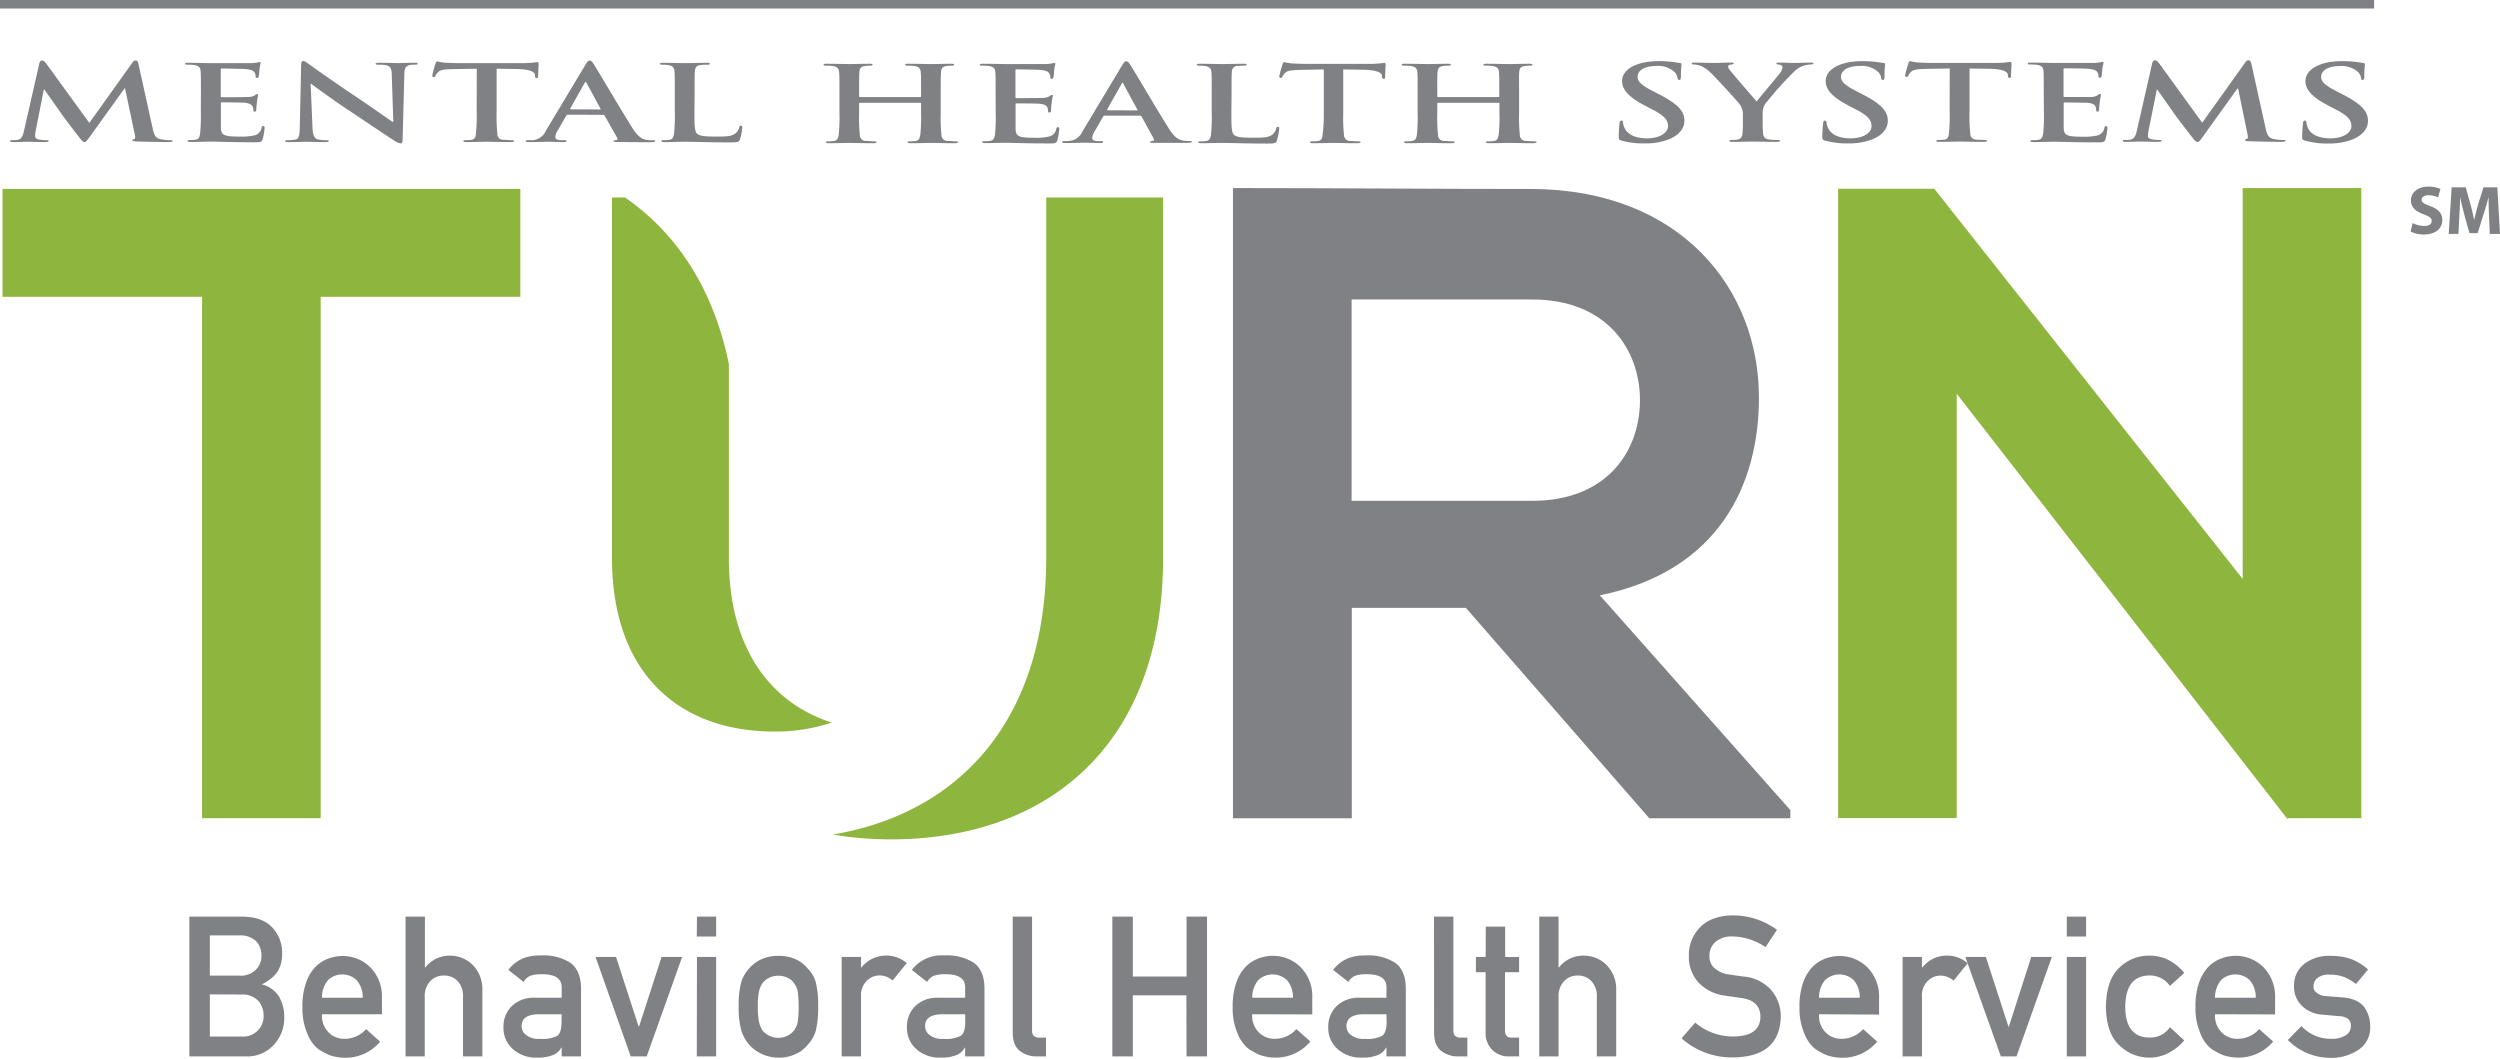
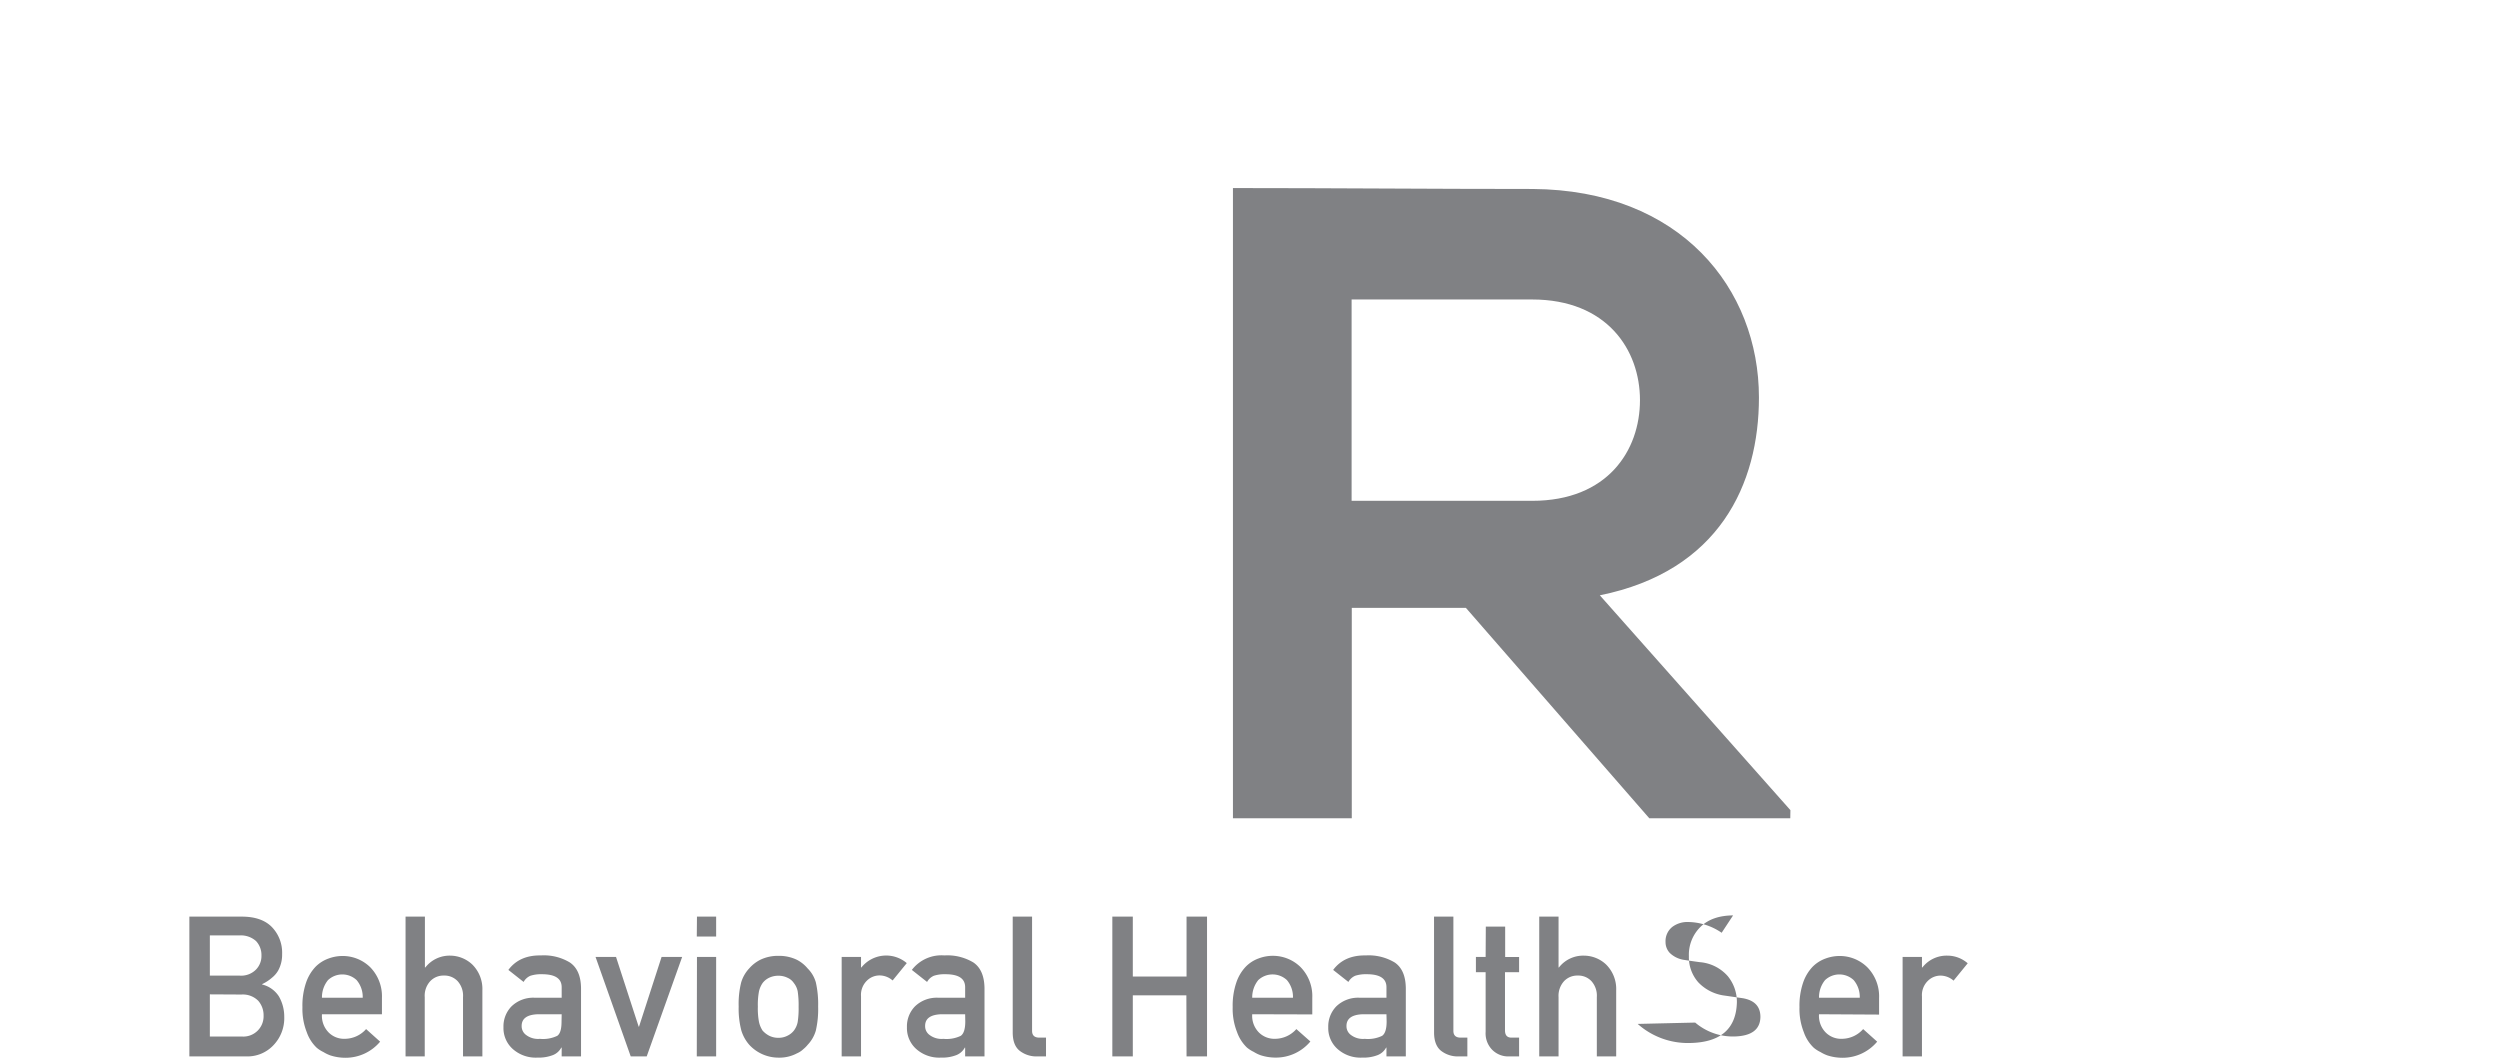
<svg xmlns="http://www.w3.org/2000/svg" viewBox="0 0 576 244">
-   <path d="M43.63 211.19h12.09c3.07 0 5.37.82 6.91 2.39a8.48 8.48 0 012.37 6.25 7.55 7.55 0 01-.92 3.8 6 6 0 01-1.41 1.63 9.79 9.79 0 01-2.27 1.48v.09a6.35 6.35 0 013.87 2.76 9.32 9.32 0 011.22 4.66 9 9 0 01-2.53 6.61 8.21 8.21 0 01-6.14 2.54H43.63zm4.72 4.33v9.26h6.83a4.8 4.8 0 003.81-1.4 4.48 4.48 0 001.25-3.24 4.72 4.72 0 00-1.24-3.31 5.22 5.22 0 00-3.81-1.31zm0 13.58v9.71h7.29a4.67 4.67 0 005.09-4.81 5.06 5.06 0 00-1.23-3.42 5 5 0 00-3.86-1.44zm25.83 4.58a5.46 5.46 0 001.54 4.2 5 5 0 003.77 1.46 6.59 6.59 0 004.86-2.24l3.23 2.9a10.38 10.38 0 01-8 3.71 11.31 11.31 0 01-3.42-.53 8.38 8.38 0 01-1.63-.78 7.31 7.31 0 01-1.56-1 9 9 0 01-2.29-3.58 14.52 14.52 0 01-1-5.74 16.42 16.42 0 01.83-5.66 10 10 0 012.14-3.62 8 8 0 013-1.94 9.28 9.28 0 013.21-.6 9.05 9.05 0 016.44 2.59 9.57 9.57 0 012.7 7.03v3.8zm9.39-3.8a6 6 0 00-1.4-4.06 4.81 4.81 0 00-6.6 0 6.26 6.26 0 00-1.39 4.06zm9.87-18.69h4.46v11.71h.1a7.08 7.08 0 015.77-2.72 7.49 7.49 0 015 2 7.93 7.93 0 012.37 6v15.22h-4.46v-13.67a5 5 0 00-1.24-3.67 4.13 4.13 0 00-3.15-1.29 4.18 4.18 0 00-3.16 1.29 4.93 4.93 0 00-1.27 3.67v13.67h-4.42zm35.97 30.18h-.09a3.73 3.73 0 01-1.92 1.72 9 9 0 01-3.55.58 7.93 7.93 0 01-5.73-2 6.44 6.44 0 01-2.12-5 6.59 6.59 0 011.84-4.79 7.18 7.18 0 015.39-2h6.18v-2.42c0-2-1.49-3-4.56-3a8 8 0 00-2.63.35 3.27 3.27 0 00-1.58 1.43l-3.51-2.77c1.69-2.28 4.2-3.4 7.5-3.34a11.56 11.56 0 016.69 1.64q2.51 1.73 2.55 5.92v15.71h-4.46zm0-7.69h-5.36q-3.9.09-3.86 2.76a2.48 2.48 0 001 2 4.55 4.55 0 003.19.91 7.58 7.58 0 004-.69c.7-.48 1-1.59 1-3.31zm7.8-13.21h4.72l5.22 16.07h.08l5.2-16.07h4.74L149 243.4h-3.68zm23.37-9.28H165v4.59h-4.46zm0 9.28H165v22.93h-4.46zm9.61 11.44a20.37 20.37 0 01.58-5.57 8.08 8.08 0 011.84-3.21 8.41 8.41 0 012.57-2 9.27 9.27 0 014.17-.9 9.41 9.41 0 014.26.91 8 8 0 012.48 2 7.32 7.32 0 011.88 3.2 22.62 22.62 0 01.53 5.57 22 22 0 01-.53 5.53 7.91 7.91 0 01-1.89 3.29 6.61 6.61 0 01-1 1 4.81 4.81 0 01-1.44.95 8.58 8.58 0 01-4.25 1 9.15 9.15 0 01-6.74-2.94 8.93 8.93 0 01-1.84-3.29 19.94 19.94 0 01-.62-5.54zM184 232a21.76 21.76 0 00-.21-3.59 4.41 4.41 0 00-.88-1.91 3.35 3.35 0 00-1.46-1.22 4.69 4.69 0 00-2.14-.47 4.83 4.83 0 00-2.11.47 4.08 4.08 0 00-1.5 1.22 5.51 5.51 0 00-.83 1.91 16.81 16.81 0 00-.26 3.54 16.32 16.32 0 00.26 3.5 6 6 0 00.83 2 5.47 5.47 0 001.5 1.17 4.58 4.58 0 002.11.49 4.45 4.45 0 002.14-.49 4.2 4.2 0 001.46-1.17 4.77 4.77 0 00.88-2A20.32 20.32 0 00184 232zm9.92-11.53h4.46v2.43h.09a7.31 7.31 0 0110.45-1l-3.26 4a4.6 4.6 0 00-2.94-1.16 4.14 4.14 0 00-2.93 1.15 4.57 4.57 0 00-1.41 3.65v13.86h-4.46zm28.45 20.9h-.08a3.79 3.79 0 01-1.93 1.72 8.92 8.92 0 01-3.55.58 7.93 7.93 0 01-5.73-2 6.44 6.44 0 01-2.12-5 6.59 6.59 0 011.84-4.79 7.19 7.19 0 015.39-2h6.18v-2.42c0-2-1.49-3-4.56-3a8 8 0 00-2.63.35 3.27 3.27 0 00-1.58 1.43l-3.51-2.77a8.57 8.57 0 017.5-3.34 11.62 11.62 0 016.7 1.64q2.49 1.73 2.54 5.92v15.71h-4.46zm0-7.69H217q-3.9.09-3.85 2.76a2.47 2.47 0 001 2 4.58 4.58 0 003.2.91 7.56 7.56 0 004-.69c.7-.48 1.05-1.59 1.05-3.31zm10.96-22.49h4.46v26.31c0 1.05.56 1.57 1.67 1.57H241v4.33h-2a6.29 6.29 0 01-4-1.25c-1.12-.85-1.67-2.28-1.67-4.29zm40.01 18.14H261v14.07h-4.72v-32.21H261V225h12.38v-13.81h4.72v32.21h-4.72zm15.17 4.35a5.46 5.46 0 001.54 4.2 5.06 5.06 0 003.77 1.46 6.59 6.59 0 004.86-2.24l3.23 2.86a10.35 10.35 0 01-8 3.71 11.31 11.31 0 01-3.42-.53 8 8 0 01-1.62-.78 7.64 7.64 0 01-1.57-1 9.11 9.11 0 01-2.29-3.58 14.52 14.52 0 01-1-5.74 16.4 16.4 0 01.84-5.66 9.87 9.87 0 012.14-3.62 7.88 7.88 0 013-1.94 9.19 9.19 0 013.21-.6 9.07 9.07 0 016.44 2.59 9.56 9.56 0 012.71 7.11v3.8zm9.39-3.8a6 6 0 00-1.39-4.06 4.82 4.82 0 00-6.61 0 6.32 6.32 0 00-1.39 4.06zm21.54 11.49h-.08a3.79 3.79 0 01-1.93 1.72 8.92 8.92 0 01-3.55.58 7.93 7.93 0 01-5.73-2 6.44 6.44 0 01-2.12-5 6.63 6.63 0 011.84-4.79 7.21 7.21 0 015.39-2h6.18v-2.42c0-2-1.49-3-4.55-3a8.09 8.09 0 00-2.64.35 3.31 3.31 0 00-1.58 1.43l-3.51-2.77c1.7-2.28 4.2-3.4 7.51-3.34a11.6 11.6 0 016.69 1.64c1.67 1.15 2.51 3.12 2.54 5.92v15.71h-4.46zm0-7.69h-5.35c-2.61.06-3.89 1-3.86 2.76a2.47 2.47 0 001 2 4.58 4.58 0 003.2.91 7.56 7.56 0 004-.69c.7-.48 1.05-1.59 1.05-3.31zm10.96-22.49h4.46v26.31c0 1.05.56 1.57 1.67 1.57h1.55v4.33h-2a6.29 6.29 0 01-4-1.25c-1.11-.85-1.67-2.28-1.67-4.29zm11.93 2.3h4.46v7H350V224h-3.25v13.37c0 1.16.5 1.73 1.58 1.7H350v4.33h-2.33a5.2 5.2 0 01-3.84-1.5 5.39 5.39 0 01-1.54-4.15V224h-2.24v-3.53h2.24zm12.31-2.3h4.45v11.71h.09a7.08 7.08 0 015.77-2.72 7.49 7.49 0 015.05 2 7.93 7.93 0 012.37 6v15.22h-4.46v-13.67a5 5 0 00-1.24-3.67 4.13 4.13 0 00-3.15-1.29 4.18 4.18 0 00-3.16 1.29 5 5 0 00-1.27 3.67v13.67h-4.45zm35.93 24.41a13.43 13.43 0 008.86 3.21c4.06-.06 6.11-1.56 6.17-4.49 0-2.4-1.32-3.85-4.06-4.33l-4.14-.6a10.12 10.12 0 01-6.12-3.07 8.74 8.74 0 01-2.16-6 9 9 0 012.72-6.81c1.75-1.7 4.24-2.58 7.46-2.6a17.1 17.1 0 0110.11 3.32l-2.63 4a14 14 0 00-7.73-2.48 5.77 5.77 0 00-3.64 1.13 4.2 4.2 0 00-1.56 3.49 3.63 3.63 0 001 2.53 6 6 0 003.36 1.59q1.29.21 3.51.51a9.58 9.58 0 016.49 3.25 9.34 9.34 0 012.08 6q-.24 9.24-10.95 9.38a17.4 17.4 0 01-11.91-4.4zm28.53-1.92a5.46 5.46 0 001.54 4.2 5 5 0 003.77 1.46 6.59 6.59 0 004.86-2.24l3.23 2.9a10.38 10.38 0 01-8 3.71 11.31 11.31 0 01-3.42-.53 8.38 8.38 0 01-1.63-.78 7.31 7.31 0 01-1.56-1 9 9 0 01-2.29-3.58 14.52 14.52 0 01-1-5.74 16.42 16.42 0 01.83-5.66 10 10 0 012.14-3.62 8 8 0 013-1.94 9.28 9.28 0 013.21-.6 9.05 9.05 0 016.44 2.59 9.57 9.57 0 012.72 7.11v3.8zm9.39-3.8a6 6 0 00-1.4-4.06 4.81 4.81 0 00-6.6 0 6.26 6.26 0 00-1.39 4.06zm9.87-9.41h4.46v2.43h.1a7.06 7.06 0 015.77-2.72 7.14 7.14 0 014.67 1.76l-3.26 4a4.59 4.59 0 00-2.93-1.16 4.14 4.14 0 00-2.93 1.15 4.57 4.57 0 00-1.42 3.65v13.82h-4.46z" fill="#808184" />
-   <path d="M452.81 220.47h4.73l5.21 16.07h.09l5.16-16.07h4.75l-8.15 22.93H461zm23.38-9.28h4.45v4.59h-4.45zm0 9.28h4.45v22.93h-4.45zm27.06 19.24a12.16 12.16 0 01-3.43 2.79 9.35 9.35 0 01-4.56 1.17 9.83 9.83 0 01-6.9-2.77q-3.08-2.76-3.16-8.94.09-6.26 3.16-9.06a9.68 9.68 0 016.91-2.72 9.9 9.9 0 014.55 1.1 11.43 11.43 0 013.43 2.89l-3.3 3a5.55 5.55 0 00-4.51-2.42q-5.7-.08-5.78 7.19c0 4.81 2 7.19 5.78 7.11a5.39 5.39 0 004.51-2.39zm7.09-6.03a5.46 5.46 0 001.54 4.2 5 5 0 003.77 1.46 6.59 6.59 0 004.86-2.24l3.23 2.86a10.38 10.38 0 01-8 3.71 11.31 11.31 0 01-3.42-.53 8.38 8.38 0 01-1.63-.78 7.31 7.31 0 01-1.56-1 9 9 0 01-2.29-3.58 14.52 14.52 0 01-1-5.74 16.42 16.42 0 01.83-5.66 10 10 0 012.14-3.62 8 8 0 013-1.94 9.28 9.28 0 013.21-.6 9.05 9.05 0 016.44 2.59 9.57 9.57 0 012.72 7.11v3.8zm9.39-3.8a6 6 0 00-1.4-4.06 4.81 4.81 0 00-6.6 0 6.26 6.26 0 00-1.39 4.06zm10.52 6.52a9.16 9.16 0 007 2.94 5.74 5.74 0 003.15-.78 2.41 2.41 0 001.23-2.16 1.92 1.92 0 00-.73-1.72 3.76 3.76 0 00-2-.56l-3.94-.35a7.37 7.37 0 01-4.57-2 6 6 0 01-1.84-4.57A6.28 6.28 0 01531 222a9.35 9.35 0 015.86-1.77 17.73 17.73 0 012.77.2 13.24 13.24 0 012.29.62 12.89 12.89 0 013.68 2.32l-2.76 3.33a13.36 13.36 0 00-2.73-1.58 8.87 8.87 0 00-3.26-.56 4.33 4.33 0 00-2.93.77 2.53 2.53 0 00-.88 2 1.57 1.57 0 00.66 1.35 3.8 3.8 0 002.27.82l3.69.29q3.48.27 5 2.17a7.46 7.46 0 011.43 4.71 6 6 0 01-2.63 5.15 11.14 11.14 0 01-6.57 1.91 13.87 13.87 0 01-9.78-4.11zm25.62-185a6.22 6.22 0 002.69.66c1.12 0 1.7-.46 1.7-1.16s-.5-1-1.79-1.5c-1.79-.63-3-1.62-3-3.18 0-1.83 1.55-3.22 4.06-3.22a6.29 6.29 0 012.74.54l-.54 1.94a5.11 5.11 0 00-2.23-.5c-1 0-1.56.49-1.56 1 0 .69.59 1 2 1.51 1.9.71 2.77 1.69 2.77 3.21 0 1.8-1.36 3.33-4.31 3.33a7.11 7.11 0 01-3-.67zm17.6-1.61c-.05-1.29-.1-2.84-.1-4.42-.35 1.37-.8 2.9-1.21 4.16l-1.31 4.19h-1.89l-1.15-4.16c-.35-1.25-.7-2.77-1-4.19 0 1.45-.12 3.11-.18 4.45l-.21 4.08h-2.24l.68-10.74h3.24l1 3.58c.35 1.25.67 2.58.91 3.84h.06c.29-1.24.65-2.66 1-3.85l1.13-3.57h3.19L576 53.9h-2.36z" fill="#808184" />
-   <path d="M241.05 45.49v83.06c0 37.35-20 58.81-49.19 63.73a80.29 80.29 0 0013.36 1.11c36.45 0 62.76-22 62.76-64.84V45.49zm-73.12 83.06V83.86C164.41 66.63 156 53.8 144 45.49h-3v83.06c0 26.1 14.92 40 37.49 40a40.59 40.59 0 0013.13-2.07c-14.62-4.76-23.69-17.62-23.69-37.93zM46.56 68.39H.58V43.53h119.31v24.86h-46v120.13H46.56z" fill="#8eb63e" />
+   <path d="M43.63 211.19h12.09c3.07 0 5.37.82 6.91 2.39a8.48 8.48 0 012.37 6.25 7.55 7.55 0 01-.92 3.8 6 6 0 01-1.41 1.63 9.79 9.79 0 01-2.27 1.48v.09a6.35 6.35 0 013.87 2.76 9.32 9.32 0 011.22 4.66 9 9 0 01-2.53 6.61 8.21 8.21 0 01-6.14 2.54H43.63zm4.72 4.33v9.26h6.83a4.8 4.8 0 003.81-1.4 4.48 4.48 0 001.25-3.24 4.72 4.72 0 00-1.24-3.31 5.22 5.22 0 00-3.81-1.31zm0 13.58v9.71h7.29a4.67 4.67 0 005.09-4.81 5.06 5.06 0 00-1.23-3.42 5 5 0 00-3.86-1.44zm25.83 4.58a5.46 5.46 0 001.54 4.2 5 5 0 003.77 1.46 6.59 6.59 0 004.86-2.24l3.23 2.9a10.38 10.38 0 01-8 3.71 11.31 11.31 0 01-3.42-.53 8.38 8.38 0 01-1.63-.78 7.31 7.31 0 01-1.56-1 9 9 0 01-2.29-3.58 14.52 14.52 0 01-1-5.74 16.42 16.42 0 01.83-5.66 10 10 0 012.14-3.62 8 8 0 013-1.94 9.28 9.28 0 013.21-.6 9.05 9.05 0 016.44 2.59 9.57 9.57 0 012.7 7.03v3.8zm9.39-3.8a6 6 0 00-1.4-4.06 4.81 4.81 0 00-6.6 0 6.26 6.26 0 00-1.39 4.06zm9.87-18.69h4.46v11.71h.1a7.08 7.08 0 015.77-2.72 7.49 7.49 0 015 2 7.93 7.93 0 012.37 6v15.22h-4.46v-13.67a5 5 0 00-1.24-3.67 4.13 4.13 0 00-3.15-1.29 4.18 4.18 0 00-3.16 1.29 4.93 4.93 0 00-1.27 3.67v13.67h-4.42zm35.97 30.18h-.09a3.73 3.73 0 01-1.92 1.72 9 9 0 01-3.55.58 7.93 7.93 0 01-5.73-2 6.44 6.44 0 01-2.12-5 6.59 6.59 0 011.84-4.79 7.18 7.18 0 015.39-2h6.18v-2.42c0-2-1.49-3-4.56-3a8 8 0 00-2.63.35 3.27 3.27 0 00-1.58 1.43l-3.51-2.77c1.69-2.28 4.2-3.4 7.5-3.34a11.56 11.56 0 016.69 1.64q2.51 1.73 2.55 5.92v15.71h-4.46zm0-7.69h-5.36q-3.9.09-3.86 2.76a2.48 2.48 0 001 2 4.55 4.55 0 003.19.91 7.58 7.58 0 004-.69c.7-.48 1-1.59 1-3.31zm7.8-13.21h4.72l5.22 16.07h.08l5.2-16.07h4.74L149 243.4h-3.68zm23.37-9.28H165v4.59h-4.46zm0 9.28H165v22.93h-4.46zm9.61 11.44a20.37 20.37 0 01.58-5.57 8.08 8.08 0 011.84-3.21 8.41 8.41 0 012.57-2 9.27 9.27 0 014.17-.9 9.41 9.41 0 014.26.91 8 8 0 012.48 2 7.32 7.32 0 011.88 3.2 22.62 22.62 0 01.53 5.57 22 22 0 01-.53 5.53 7.91 7.91 0 01-1.89 3.29 6.61 6.61 0 01-1 1 4.81 4.81 0 01-1.44.95 8.58 8.58 0 01-4.25 1 9.15 9.15 0 01-6.74-2.94 8.93 8.93 0 01-1.84-3.29 19.94 19.94 0 01-.62-5.54zM184 232a21.76 21.76 0 00-.21-3.59 4.41 4.41 0 00-.88-1.91 3.35 3.35 0 00-1.46-1.22 4.69 4.69 0 00-2.14-.47 4.83 4.83 0 00-2.11.47 4.08 4.08 0 00-1.5 1.22 5.51 5.51 0 00-.83 1.91 16.81 16.81 0 00-.26 3.54 16.32 16.32 0 00.26 3.5 6 6 0 00.83 2 5.47 5.47 0 001.5 1.17 4.58 4.58 0 002.11.49 4.45 4.45 0 002.14-.49 4.2 4.2 0 001.46-1.17 4.77 4.77 0 00.88-2A20.32 20.32 0 00184 232zm9.92-11.53h4.46v2.43h.09a7.31 7.31 0 0110.45-1l-3.26 4a4.6 4.6 0 00-2.94-1.16 4.14 4.14 0 00-2.93 1.15 4.57 4.57 0 00-1.41 3.65v13.86h-4.46zm28.45 20.9h-.08a3.79 3.79 0 01-1.93 1.72 8.92 8.92 0 01-3.55.58 7.93 7.93 0 01-5.73-2 6.44 6.44 0 01-2.12-5 6.59 6.59 0 011.84-4.79 7.19 7.19 0 015.39-2h6.18v-2.42c0-2-1.49-3-4.56-3a8 8 0 00-2.63.35 3.27 3.27 0 00-1.58 1.43l-3.51-2.77a8.57 8.57 0 017.5-3.34 11.62 11.62 0 016.7 1.64q2.49 1.73 2.54 5.92v15.71h-4.46zm0-7.69H217q-3.9.09-3.85 2.76a2.47 2.47 0 001 2 4.58 4.58 0 003.2.91 7.56 7.56 0 004-.69c.7-.48 1.05-1.59 1.05-3.31zm10.96-22.49h4.46v26.31c0 1.05.56 1.57 1.67 1.57H241v4.33h-2a6.29 6.29 0 01-4-1.25c-1.12-.85-1.67-2.28-1.67-4.29zm40.01 18.14H261v14.07h-4.72v-32.21H261V225h12.38v-13.81h4.72v32.21h-4.72zm15.17 4.35a5.46 5.46 0 001.54 4.2 5.06 5.06 0 003.77 1.46 6.59 6.59 0 004.86-2.24l3.23 2.86a10.35 10.35 0 01-8 3.71 11.31 11.31 0 01-3.42-.53 8 8 0 01-1.62-.78 7.64 7.64 0 01-1.57-1 9.11 9.11 0 01-2.29-3.58 14.52 14.52 0 01-1-5.74 16.4 16.4 0 01.84-5.66 9.87 9.87 0 012.14-3.62 7.88 7.88 0 013-1.94 9.19 9.19 0 013.21-.6 9.07 9.07 0 016.44 2.59 9.56 9.56 0 012.71 7.11v3.8zm9.39-3.8a6 6 0 00-1.39-4.06 4.82 4.82 0 00-6.61 0 6.32 6.32 0 00-1.39 4.06zm21.54 11.49h-.08a3.79 3.79 0 01-1.93 1.72 8.92 8.92 0 01-3.55.58 7.93 7.93 0 01-5.73-2 6.44 6.44 0 01-2.12-5 6.63 6.63 0 011.84-4.79 7.21 7.21 0 015.39-2h6.18v-2.42c0-2-1.49-3-4.55-3a8.09 8.09 0 00-2.64.35 3.31 3.31 0 00-1.58 1.43l-3.51-2.77c1.7-2.28 4.2-3.4 7.51-3.34a11.6 11.6 0 016.69 1.64c1.67 1.15 2.51 3.12 2.54 5.92v15.71h-4.46zm0-7.69h-5.35c-2.61.06-3.89 1-3.86 2.76a2.47 2.47 0 001 2 4.58 4.58 0 003.2.91 7.56 7.56 0 004-.69c.7-.48 1.05-1.59 1.05-3.31zm10.96-22.49h4.46v26.31c0 1.05.56 1.57 1.67 1.57h1.55v4.33h-2a6.29 6.29 0 01-4-1.25c-1.11-.85-1.67-2.28-1.67-4.29zm11.93 2.3h4.46v7H350V224h-3.25v13.37c0 1.16.5 1.73 1.58 1.7H350v4.33h-2.33a5.2 5.2 0 01-3.84-1.5 5.39 5.39 0 01-1.54-4.15V224h-2.24v-3.53h2.24zm12.31-2.3h4.45v11.71h.09a7.08 7.08 0 015.77-2.72 7.49 7.49 0 015.05 2 7.93 7.93 0 012.37 6v15.22h-4.46v-13.67a5 5 0 00-1.24-3.67 4.13 4.13 0 00-3.15-1.29 4.18 4.18 0 00-3.16 1.29 5 5 0 00-1.27 3.67v13.67h-4.45zm35.93 24.41a13.43 13.43 0 008.86 3.21c4.06-.06 6.11-1.56 6.17-4.49 0-2.4-1.32-3.85-4.06-4.33l-4.14-.6a10.12 10.12 0 01-6.12-3.07 8.74 8.74 0 01-2.16-6 9 9 0 012.72-6.81c1.75-1.7 4.24-2.58 7.46-2.6l-2.63 4a14 14 0 00-7.73-2.48 5.77 5.77 0 00-3.64 1.13 4.2 4.2 0 00-1.56 3.49 3.63 3.63 0 001 2.53 6 6 0 003.36 1.59q1.29.21 3.51.51a9.58 9.58 0 016.49 3.25 9.34 9.34 0 012.08 6q-.24 9.24-10.95 9.38a17.4 17.4 0 01-11.91-4.4zm28.53-1.92a5.46 5.46 0 001.54 4.2 5 5 0 003.77 1.46 6.59 6.59 0 004.86-2.24l3.23 2.9a10.38 10.38 0 01-8 3.71 11.31 11.31 0 01-3.42-.53 8.38 8.38 0 01-1.63-.78 7.31 7.31 0 01-1.56-1 9 9 0 01-2.29-3.58 14.52 14.52 0 01-1-5.74 16.42 16.42 0 01.83-5.66 10 10 0 012.14-3.62 8 8 0 013-1.94 9.28 9.28 0 013.21-.6 9.05 9.05 0 016.44 2.59 9.57 9.57 0 012.72 7.11v3.8zm9.39-3.8a6 6 0 00-1.4-4.06 4.81 4.81 0 00-6.6 0 6.26 6.26 0 00-1.39 4.06zm9.87-9.41h4.46v2.43h.1a7.06 7.06 0 015.77-2.72 7.14 7.14 0 014.67 1.76l-3.26 4a4.59 4.59 0 00-2.93-1.16 4.14 4.14 0 00-2.93 1.15 4.57 4.57 0 00-1.42 3.65v13.82h-4.46z" fill="#808184" />
  <path d="M412.48 188.53H380l-42.25-48.47h-26.3v48.47h-27.38V43.33c23 0 46 .21 69 .21 34.17.21 52.19 23 52.19 48.05 0 19.89-9.11 40-36.66 45.57l43.91 49.5zM311.41 69v46.39H353c17.4 0 24.85-11.6 24.85-23.2S370.23 69 353 69z" fill="#808184" />
-   <path d="M516.71 43.33h27.34v145.19h-17v.21l-76.22-98v97.76H423.5v-145h22.16l71.05 89.89z" fill="#8eb63e" />
-   <path d="M9.07 14.57c.11-.41.33-.63.62-.63s.51.12 1 .75l9.89 13.63 9.86-13.8c.25-.38.47-.58.8-.58s.54.24.65.75l3.29 14.93c.33 1.52.69 2.22 1.78 2.44a10.46 10.46 0 002.25.24c.32 0 .58 0 .58.17s-.44.27-.94.27c-.91 0-5.91-.08-7.36-.15-.83-.05-1-.12-1-.26s.14-.2.4-.27.32-.36.18-1l-2.25-10.67h-.14l-7.9 11c-.84 1.14-1 1.35-1.34 1.35s-.69-.48-1.27-1.21C17.3 30.39 14.44 26.7 14 26c-.32-.51-2.5-3.55-3.77-5.36h-.14L8.2 30.27a6.74 6.74 0 00-.11 1.14c0 .46.48.68 1.09.77a10 10 0 001.52.12c.29 0 .55.05.55.17s-.33.27-.87.27c-1.52 0-3.15-.08-3.81-.08s-2.43.08-3.58.08c-.37 0-.66-.05-.66-.27s.22-.17.58-.17A7.17 7.17 0 004 32.23c1-.14 1.31-1.09 1.49-1.91zm37.22 6.91c0-3.67 0-4.35-.07-5.12s-.36-1.21-1.56-1.38a10.89 10.89 0 00-1.41-.07c-.4 0-.62-.05-.62-.22s.26-.22.8-.22c1.92 0 4.2.08 5.22.08h9.06c.69 0 1.26-.09 1.55-.14a3.91 3.91 0 01.58-.1c.18 0 .22.1.22.22a10.92 10.92 0 00-.29 1.57c0 .24-.11 1.3-.18 1.59a.34.34 0 01-.36.27c-.26 0-.33-.12-.33-.34a1.73 1.73 0 00-.22-.87c-.25-.43-.61-.72-2.42-.87-.62 0-4.43-.1-5.15-.1-.18 0-.25.08-.25.25v6.11c0 .17 0 .26.25.26.8 0 5 0 5.8-.05a3.36 3.36 0 001.74-.35c.25-.19.4-.31.58-.31s.25.05.25.19a12.55 12.55 0 00-.29 1.77c-.07.48-.14 1.44-.14 1.61s0 .46-.33.46-.33-.09-.33-.21a3.73 3.73 0 00-.14-.87c-.18-.49-.69-.85-2-1-.69 0-4.28-.07-5.15-.07-.18 0-.21.1-.21.24v5.66c.07 1.66.65 2 4.35 2a14 14 0 003.4-.28 2.19 2.19 0 001.63-1.79c.07-.27.15-.36.4-.36s.29.19.29.43a13 13 0 01-.47 2.68c-.25.63-.58.63-2 .63-5.47 0-7.9-.15-10-.15-.83 0-3.11.08-4.56.08-.47 0-.72-.08-.72-.24s.14-.2.57-.2a10.3 10.3 0 001.31-.09c.72-.1.9-.63 1-1.33a38.75 38.75 0 00.18-5.15zM72 29.45c.08 1.89.55 2.52 1.27 2.68a8.26 8.26 0 001.89.17c.39 0 .61.05.61.2s-.32.24-.83.24c-2.36 0-3.81-.08-4.49-.08-.33 0-2 .08-3.92.08-.47 0-.8 0-.8-.24s.22-.2.58-.2a9.26 9.26 0 001.64-.12c.94-.19 1.08-.89 1.12-3l.32-14.31c0-.48.11-.82.48-.82s.72.32 1.34.75c.43.32 5.94 4.25 11.23 7.76 2.46 1.64 7.36 5.12 8 5.5h.18l-.36-10.84c0-1.48-.36-1.94-1.23-2.18a9.06 9.06 0 00-1.92-.14c-.44 0-.58-.07-.58-.22s.4-.22.94-.22c1.88 0 3.62.08 4.39.08.39 0 1.77-.08 3.55-.08.47 0 .83 0 .83.22s-.22.22-.65.22a6.14 6.14 0 00-1.09.07c-1 .19-1.3.7-1.34 2.05l-.4 15.25c0 .53-.14.75-.47.75A2.54 2.54 0 0191 32.5c-2.28-1.45-6.92-4.62-10.69-7.11-3.95-2.61-8-5.63-8.63-6.09h-.11zm37.85-13.62l-5.4.09c-2.1.05-3 .17-3.51.7a2.59 2.59 0 00-.62.85.38.38 0 01-.4.29c-.25 0-.32-.12-.32-.39a24.06 24.06 0 01.76-2.78c.11-.31.21-.45.43-.45a12 12 0 001.56.29c1.05.07 2.43.12 3.62.12h14.36a22.59 22.59 0 003.47-.25c.26 0 .29.15.29.51s-.1 2.18-.1 2.8c0 .25-.11.39-.33.39s-.36-.12-.4-.48v-.27c-.07-.63-1-1.3-4.27-1.35l-4.57-.07v9.9a39.25 39.25 0 00.18 5.17 1.33 1.33 0 001.4 1.31c.5 0 1.3.09 1.84.09s.58.07.58.2-.29.24-.68.24c-2.4 0-4.68-.08-5.69-.08-.84 0-3.12.08-4.57.08-.47 0-.72-.08-.72-.24s.14-.2.57-.2a10.3 10.3 0 001.31-.09c.72-.1.94-.63 1-1.33a38.75 38.75 0 00.18-5.15zm20.95 10.6a.29.29 0 00-.32.19l-2 3.46a3.45 3.45 0 00-.54 1.47c0 .44.32.75 1.45.75h.61c.44 0 .55.05.55.2s-.22.24-.62.24c-1.16 0-2.72-.08-3.84-.08-.4 0-2.39.08-4.28.08-.47 0-.69-.05-.69-.24s.15-.2.44-.2h1.12a3.59 3.59 0 003.08-2.17l9.1-15.17c.43-.7.65-1 1-1s.54.22.91.77c.87 1.33 6.66 11.19 9 14.86 1.38 2.18 2.43 2.52 3.19 2.64a12.28 12.28 0 001.52.09c.29 0 .48 0 .48.2s-.33.24-1.67.24-3.95 0-6.85-.05c-.65 0-1.09 0-1.09-.19s.15-.2.51-.22.51-.27.33-.56l-2.9-5.12a.38.38 0 00-.37-.17zm7.4-1.21c.18 0 .21-.07.18-.14l-3.26-6c0-.1-.08-.22-.19-.22s-.18.12-.21.22l-3.34 5.94c0 .1 0 .17.15.17zm21.8.51c0 3.09 0 4.76.76 5.19s1.56.54 4.39.54c1.92 0 3.33 0 4.24-.68a2.66 2.66 0 00.94-1.45c0-.22.11-.36.4-.36s.29.12.29.41a12.53 12.53 0 01-.55 2.78c-.21.53-.39.65-2.28.65-5.22 0-7.61-.15-10.54-.15-.84 0-3.12.08-4.57.08-.47 0-.72-.08-.72-.24s.14-.2.58-.2a10.27 10.27 0 001.3-.09c.73-.1.91-.63 1.05-1.33a38.75 38.75 0 00.18-5.15v-4.25c0-3.67 0-4.35-.07-5.12s-.36-1.21-1.56-1.38a7.75 7.75 0 00-1.19-.07c-.4 0-.62-.05-.62-.22s.25-.22.8-.22c1.7 0 4 .08 5 .08s3.52-.08 4.93-.08c.51 0 .76 0 .76.22s-.22.22-.65.22a13.72 13.72 0 00-1.41.07c-1 .12-1.27.53-1.35 1.38s-.07 1.45-.07 5.12zm52-3.36c.11 0 .21-.05.21-.17v-.5c0-3.68 0-4.35-.07-5.12s-.36-1.21-1.56-1.38a10.78 10.78 0 00-1.41-.07c-.4 0-.62-.05-.62-.22s.26-.22.76-.22c2 0 4.24.07 5.22.07s3.16-.07 4.57-.07c.51 0 .76.05.76.22s-.22.22-.65.22a9 9 0 00-1.05.07c-1 .12-1.27.53-1.34 1.38s-.08 1.44-.08 5.12V26a39.25 39.25 0 00.18 5.17 1.33 1.33 0 001.42 1.3c.51 0 1.3.1 1.85.1.4 0 .58.07.58.19s-.29.24-.73.24c-2.35 0-4.64-.07-5.65-.07-.84 0-3.12.07-4.53.07-.51 0-.76-.07-.76-.24s.14-.19.58-.19a8.37 8.37 0 001.3-.1c.73-.09.91-.63 1.05-1.33a38.5 38.5 0 00.18-5.14v-2.18c0-.1-.1-.14-.21-.14h-13.85c-.11 0-.21 0-.21.14V26a39.25 39.25 0 00.18 5.17 1.32 1.32 0 001.41 1.3c.51 0 1.31.1 1.85.1s.58.07.58.19-.29.24-.73.24c-2.35 0-4.63-.07-5.65-.07-.83 0-3.12.07-4.57.07-.47 0-.72-.07-.72-.24s.15-.19.58-.19a8.37 8.37 0 001.3-.1c.73-.09.91-.63 1.06-1.33a38.5 38.5 0 00.18-5.14v-4.3c0-3.68 0-4.35-.08-5.12s-.36-1.21-1.55-1.38a11 11 0 00-1.42-.07c-.4 0-.61-.05-.61-.22s.25-.22.76-.22c2 0 4.24.07 5.22.07s3.15-.07 4.56-.07c.51 0 .76.05.76.22s-.21.22-.65.22a9.15 9.15 0 00-1.05.07c-1 .12-1.27.53-1.34 1.38s-.07 1.44-.07 5.12v.5c0 .12.1.17.21.17zm17.39-.67c0-3.68 0-4.35-.07-5.12s-.36-1.21-1.56-1.38a10.89 10.89 0 00-1.41-.07c-.4 0-.62-.05-.62-.22s.25-.22.8-.22c1.92 0 4.2.07 5.22.07h9.06c.69 0 1.26-.1 1.55-.15s.4-.09.58-.09.22.09.22.21a10.91 10.91 0 00-.29 1.58c0 .24-.11 1.3-.18 1.59a.34.34 0 01-.36.27c-.26 0-.33-.13-.33-.34a1.73 1.73 0 00-.22-.87c-.25-.44-.61-.73-2.42-.87-.62-.05-4.42-.1-5.15-.1-.18 0-.25.07-.25.24v6.11c0 .17 0 .27.25.27.8 0 5 0 5.8-.05a3.47 3.47 0 001.74-.36c.25-.19.4-.32.58-.32s.25.05.25.2a12.2 12.2 0 00-.29 1.76c-.07.48-.14 1.45-.14 1.62s0 .46-.33.46-.33-.1-.33-.22a3.89 3.89 0 00-.14-.87c-.18-.48-.69-.84-2-.94-.69-.05-4.28-.07-5.15-.07-.18 0-.21.09-.21.24v5.68c.07 1.67.65 2 4.35 2a13.49 13.49 0 003.4-.29 2.17 2.17 0 001.63-1.79c.07-.26.15-.36.4-.36s.29.19.29.44a13.18 13.18 0 01-.47 2.68c-.25.63-.58.63-2 .63-5.47 0-7.9-.15-10-.15-.84 0-3.12.07-4.57.07-.47 0-.73-.07-.73-.24s.15-.19.58-.19a8.52 8.52 0 001.31-.1c.72-.09.9-.63 1.05-1.33a38.5 38.5 0 00.18-5.14zm25.11 4.95a.29.29 0 00-.32.19l-2 3.46a3.45 3.45 0 00-.54 1.47c0 .44.32.75 1.45.75h.54c.43 0 .54 0 .54.19s-.21.24-.61.24c-1.16 0-2.72-.07-3.84-.07-.4 0-2.39.07-4.28.07-.47 0-.69 0-.69-.24s.15-.19.44-.19.83 0 1.12-.05a3.61 3.61 0 003.08-2.17l9.1-15.17c.43-.71.65-1 1-1s.54.22.91.77c.87 1.33 6.66 11.19 9 14.86 1.38 2.17 2.43 2.51 3.19 2.63a12.45 12.45 0 001.52.1c.29 0 .48 0 .48.19s-.33.24-1.67.24h-6.85c-.65 0-1.09 0-1.09-.2s.15-.19.51-.22.51-.26.33-.55L263 26.82a.38.38 0 00-.37-.17zm7.4-1.21c.18 0 .21-.07.18-.14l-3.26-6c0-.1-.08-.22-.19-.22s-.18.12-.21.22l-3.34 5.94c0 .1 0 .17.15.17zm21.81.56c0 3.09 0 4.76.76 5.19s1.56.53 4.39.53c1.92 0 3.33 0 4.24-.67a2.7 2.7 0 00.94-1.45c0-.22.11-.37.4-.37s.29.12.29.42a13.38 13.38 0 01-.55 2.78c-.21.53-.39.65-2.28.65-5.22 0-7.61-.15-10.54-.15-.84 0-3.12.07-4.57.07-.47 0-.72-.07-.72-.24s.14-.19.57-.19a8.52 8.52 0 001.31-.1c.73-.09.91-.63 1.05-1.33a38.5 38.5 0 00.18-5.14v-4.3c0-3.68 0-4.35-.07-5.12s-.36-1.21-1.56-1.38a7.75 7.75 0 00-1.19-.07c-.4 0-.62-.05-.62-.22s.25-.22.8-.22c1.7 0 4 .07 5 .07s3.52-.07 4.93-.07c.51 0 .76.05.76.22s-.22.22-.65.22a14 14 0 00-1.42.07 1.29 1.29 0 00-1.34 1.38c-.07.77-.07 1.44-.07 5.12zM305 16l-5.4.1c-2.1.05-3 .17-3.51.7a2.54 2.54 0 00-.62.85.38.38 0 01-.4.29c-.25 0-.32-.12-.32-.39a23 23 0 01.76-2.78c.11-.31.22-.46.43-.46a12 12 0 001.56.29c1.05.07 2.43.12 3.62.12h14.35a23.57 23.57 0 003.48-.24c.26 0 .29.15.29.51 0 .51-.11 2.17-.11 2.8 0 .24-.1.39-.32.39s-.36-.12-.4-.49v-.26c-.07-.63-1.05-1.31-4.27-1.36l-4.66-.07v10a39.25 39.25 0 00.18 5.17 1.33 1.33 0 001.42 1.3c.5 0 1.3.1 1.85.1.39 0 .57.07.57.19s-.29.24-.68.24c-2.4 0-4.68-.07-5.69-.07-.84 0-3.12.07-4.57.07-.47 0-.72-.07-.72-.24s.14-.19.57-.19a8.52 8.52 0 001.31-.1c.73-.09.94-.63 1-1.33A38.5 38.5 0 00305 26zm40.21 6.37c.11 0 .22-.05.22-.17v-.5c0-3.68 0-4.35-.07-5.12s-.36-1.21-1.56-1.38a10.89 10.89 0 00-1.41-.07c-.4 0-.62-.05-.62-.22s.25-.22.76-.22c2 0 4.24.07 5.22.07s3.15-.07 4.57-.07c.5 0 .76.05.76.22s-.22.22-.66.22a9.15 9.15 0 00-1.05.07c-1 .12-1.27.53-1.34 1.38S350 18 350 21.7V26a39.25 39.25 0 00.18 5.17 1.33 1.33 0 001.42 1.3c.5 0 1.3.1 1.84.1s.58.07.58.19-.29.24-.72.24c-2.36 0-4.64-.07-5.65-.07-.84 0-3.12.07-4.54.07-.5 0-.76-.07-.76-.24s.15-.19.58-.19a8.52 8.52 0 001.31-.1c.72-.09.9-.63 1.05-1.33a38.5 38.5 0 00.18-5.14v-2.18c0-.1-.11-.14-.22-.14h-13.88c-.11 0-.22 0-.22.14V26a39.25 39.25 0 00.18 5.17 1.33 1.33 0 001.42 1.3c.5 0 1.3.1 1.84.1s.59.07.59.19-.3.24-.73.24c-2.36 0-4.64-.07-5.65-.07-.84 0-3.12.07-4.57.07-.47 0-.72-.07-.72-.24s.14-.19.58-.19a8.48 8.48 0 001.3-.1c.73-.09.91-.63 1.05-1.33a38.5 38.5 0 00.18-5.14v-4.3c0-3.68 0-4.35-.07-5.12s-.36-1.21-1.56-1.38a10.78 10.78 0 00-1.41-.07c-.4 0-.62-.05-.62-.22s.26-.22.76-.22c2 0 4.24.07 5.22.07s3.15-.07 4.57-.07c.5 0 .76.05.76.22s-.22.22-.65.22a9 9 0 00-1.05.07c-1 .12-1.27.53-1.35 1.38s-.07 1.44-.07 5.12v.5c0 .12.11.17.22.17zm28.44 10.03c-.58-.17-.69-.29-.69-.82 0-1.33.15-2.78.18-3.17s.15-.63.44-.63.36.22.36.42a3.66 3.66 0 00.33 1.23c.8 1.79 2.93 2.44 5.18 2.44 3.26 0 4.86-1.48 4.86-2.76s-.55-2.32-3.56-3.86l-1.66-.87c-4-2.08-5.36-3.77-5.36-5.73 0-2.65 3.33-4.56 8.37-4.56a25.9 25.9 0 014.82.41c.32 0 .5.12.5.29s-.14 1-.14 2.9c0 .53-.11.72-.4.72s-.36-.14-.36-.43a2.47 2.47 0 00-.95-1.6 5.6 5.6 0 00-3.95-1.18c-2.68 0-4.31 1-4.31 2.49 0 1.11.83 1.95 3.84 3.47l1 .51c4.35 2.25 5.94 3.87 5.94 6.16 0 1.4-.8 3.07-3.41 4.21a14.79 14.79 0 01-5.76 1 18.19 18.19 0 01-5.27-.64zm27.91-5.97a3.85 3.85 0 00-.84-2.54c-.25-.38-5.11-5.7-6.38-6.95a7.9 7.9 0 00-2.5-1.77 5 5 0 00-1.52-.31c-.29 0-.54 0-.54-.22s.25-.22.69-.22c.65 0 3.37.08 4.56.08.76 0 2.25-.08 3.88-.08.36 0 .54.08.54.22s-.25.17-.79.27c-.33.05-.51.24-.51.43a1.74 1.74 0 00.43.82c.51.73 5.58 6.55 6.16 7.23.37-.58 4.93-5.9 5.44-6.65a2.39 2.39 0 00.51-1.25c0-.24-.15-.51-.76-.61-.33 0-.66-.09-.66-.24s.19-.22.62-.22c1.2 0 2.36.08 3.41.08.79 0 3.18-.08 3.87-.08.4 0 .65.05.65.2s-.28.24-.68.24a5.67 5.67 0 00-1.6.29 5.2 5.2 0 00-2 1.18 79.78 79.78 0 00-6.88 7.67 4.07 4.07 0 00-.54 2.41v2a23.16 23.16 0 00.11 2.42c.07.7.4 1.23 1.49 1.33.5.05 1.3.09 1.81.09s.58.08.58.2-.29.24-.76.24c-2.29 0-4.57-.07-5.55-.07s-3.19.07-4.53.07c-.5 0-.79 0-.79-.24s.18-.2.57-.2a8.44 8.44 0 001.27-.09 1.31 1.31 0 001.13-1.33 23.16 23.16 0 00.11-2.42zm18.98 5.97c-.58-.17-.68-.29-.68-.82 0-1.33.14-2.78.18-3.17s.14-.63.43-.63.36.22.36.42a3.66 3.66 0 00.33 1.23c.8 1.79 2.93 2.44 5.18 2.44 3.26 0 4.86-1.48 4.86-2.76s-.55-2.32-3.55-3.86l-1.65-.87c-4-2.08-5.36-3.77-5.36-5.73 0-2.65 3.33-4.56 8.37-4.56a25.9 25.9 0 014.82.41c.32 0 .5.12.5.29s-.14 1-.14 2.9c0 .53-.11.72-.4.72s-.36-.14-.36-.43a2.44 2.44 0 00-.94-1.6 5.64 5.64 0 00-4-1.18c-2.69 0-4.32 1-4.32 2.49 0 1.11.84 1.95 3.84 3.47l1 .51c4.35 2.25 5.94 3.87 5.94 6.16 0 1.4-.79 3.07-3.4 4.21a14.87 14.87 0 01-5.77 1 18.19 18.19 0 01-5.24-.64zm28.67-16.62l-5.4.09c-2.1.05-3 .17-3.52.7a2.68 2.68 0 00-.61.85.39.39 0 01-.4.29c-.26 0-.33-.12-.33-.39a24.06 24.06 0 01.76-2.78c.11-.31.22-.45.44-.45a12 12 0 001.56.29c1.05.07 2.42.12 3.62.12h14.35a23.57 23.57 0 003.48-.24c.25 0 .29.14.29.5 0 .51-.11 2.18-.11 2.81 0 .24-.11.38-.33.38s-.36-.12-.39-.48v-.27c-.07-.63-1.05-1.3-4.28-1.35l-4.56-.07v9.9a39.17 39.17 0 00.18 5.17 1.32 1.32 0 001.41 1.31c.51.05 1.31.09 1.85.09s.58.08.58.2-.29.24-.69.24c-2.39 0-4.67-.07-5.69-.07-.83 0-3.11.07-4.57.07-.46 0-.72-.07-.72-.24s.15-.2.58-.2a8.73 8.73 0 001.31-.09c.72-.1.94-.63 1-1.33a38.67 38.67 0 00.18-5.15zm21.67 5.65c0-3.67 0-4.35-.07-5.12s-.37-1.21-1.56-1.38a11 11 0 00-1.42-.07c-.39 0-.61 0-.61-.22s.25-.22.79-.22c1.93 0 4.21.08 5.22.08h9.06c.69 0 1.27-.09 1.56-.14a3.91 3.91 0 01.58-.1c.18 0 .22.1.22.22a10.92 10.92 0 00-.29 1.57c0 .24-.11 1.3-.18 1.59a.33.33 0 01-.36.27c-.26 0-.33-.12-.33-.34a1.85 1.85 0 00-.22-.87c-.25-.43-.61-.72-2.43-.87-.61-.05-4.42-.09-5.14-.09-.18 0-.26.07-.26.24v6.11c0 .17 0 .26.26.26h5.8a3.34 3.34 0 001.74-.37c.25-.19.39-.31.58-.31s.25 0 .25.19a12.55 12.55 0 00-.29 1.77c-.07.48-.15 1.45-.15 1.62s0 .46-.32.46-.33-.1-.33-.22a3.81 3.81 0 00-.14-.87c-.18-.49-.69-.85-2-.95-.69 0-4.28-.07-5.15-.07-.18 0-.22.1-.22.24v5.66c.08 1.66.66 2 4.35 2a13.53 13.53 0 003.41-.29 2.17 2.17 0 001.63-1.79c.07-.27.14-.36.4-.36s.29.19.29.43a13 13 0 01-.47 2.68c-.26.63-.58.63-2 .63-5.47 0-7.9-.14-10-.14-.83 0-3.11.07-4.56.07-.48 0-.73-.07-.73-.24s.15-.2.58-.2a8.73 8.73 0 001.31-.09c.72-.1.9-.63 1.05-1.33a38.67 38.67 0 00.18-5.15zm25-6.91c.11-.41.33-.63.62-.63s.5.12 1 .75l9.89 13.63 9.86-13.8c.25-.38.47-.58.79-.58s.55.24.66.75l3.3 14.93c.33 1.52.69 2.22 1.78 2.44a10.46 10.46 0 002.25.24c.32 0 .58 0 .58.17s-.44.27-1 .27c-.9 0-5.9-.07-7.35-.15-.84 0-1-.12-1-.26s.14-.2.39-.27.33-.36.19-1l-2.18-10.63h-.14l-7.9 11c-.84 1.14-1 1.35-1.34 1.35s-.69-.48-1.27-1.2c-.87-1.11-3.74-4.81-4.17-5.49-.33-.5-2.5-3.55-3.77-5.36h-.14L495 30.22a6.74 6.74 0 00-.11 1.14c0 .46.47.68 1.09.77a9.88 9.88 0 001.52.12c.29 0 .55 0 .55.17s-.33.27-.87.27c-1.53 0-3.16-.07-3.81-.07s-2.43.07-3.59.07c-.36 0-.65 0-.65-.27s.22-.17.58-.17a7.24 7.24 0 001.09-.07c1-.14 1.3-1.09 1.49-1.91zm35.23 17.88c-.58-.17-.69-.29-.69-.82 0-1.33.14-2.78.18-3.17s.14-.63.43-.63.37.22.37.42a3.62 3.62 0 00.32 1.23c.8 1.79 2.94 2.44 5.18 2.44 3.27 0 4.86-1.48 4.86-2.76s-.54-2.32-3.55-3.86l-1.67-.87c-4-2.08-5.36-3.77-5.36-5.73 0-2.65 3.33-4.56 8.37-4.56a25.8 25.8 0 014.82.41c.33.05.51.12.51.29a28.74 28.74 0 00-.15 2.9c0 .53-.11.72-.4.72s-.33-.14-.33-.41a2.44 2.44 0 00-.94-1.6 5.64 5.64 0 00-3.95-1.18c-2.68 0-4.31 1-4.31 2.49 0 1.11.83 1.95 3.84 3.47l1 .51c4.35 2.25 5.94 3.87 5.94 6.16 0 1.4-.79 3.07-3.4 4.21a14.79 14.79 0 01-5.76 1 18.1 18.1 0 01-5.31-.66zM0 0h547v1.97H0z" fill="#808184" />
</svg>